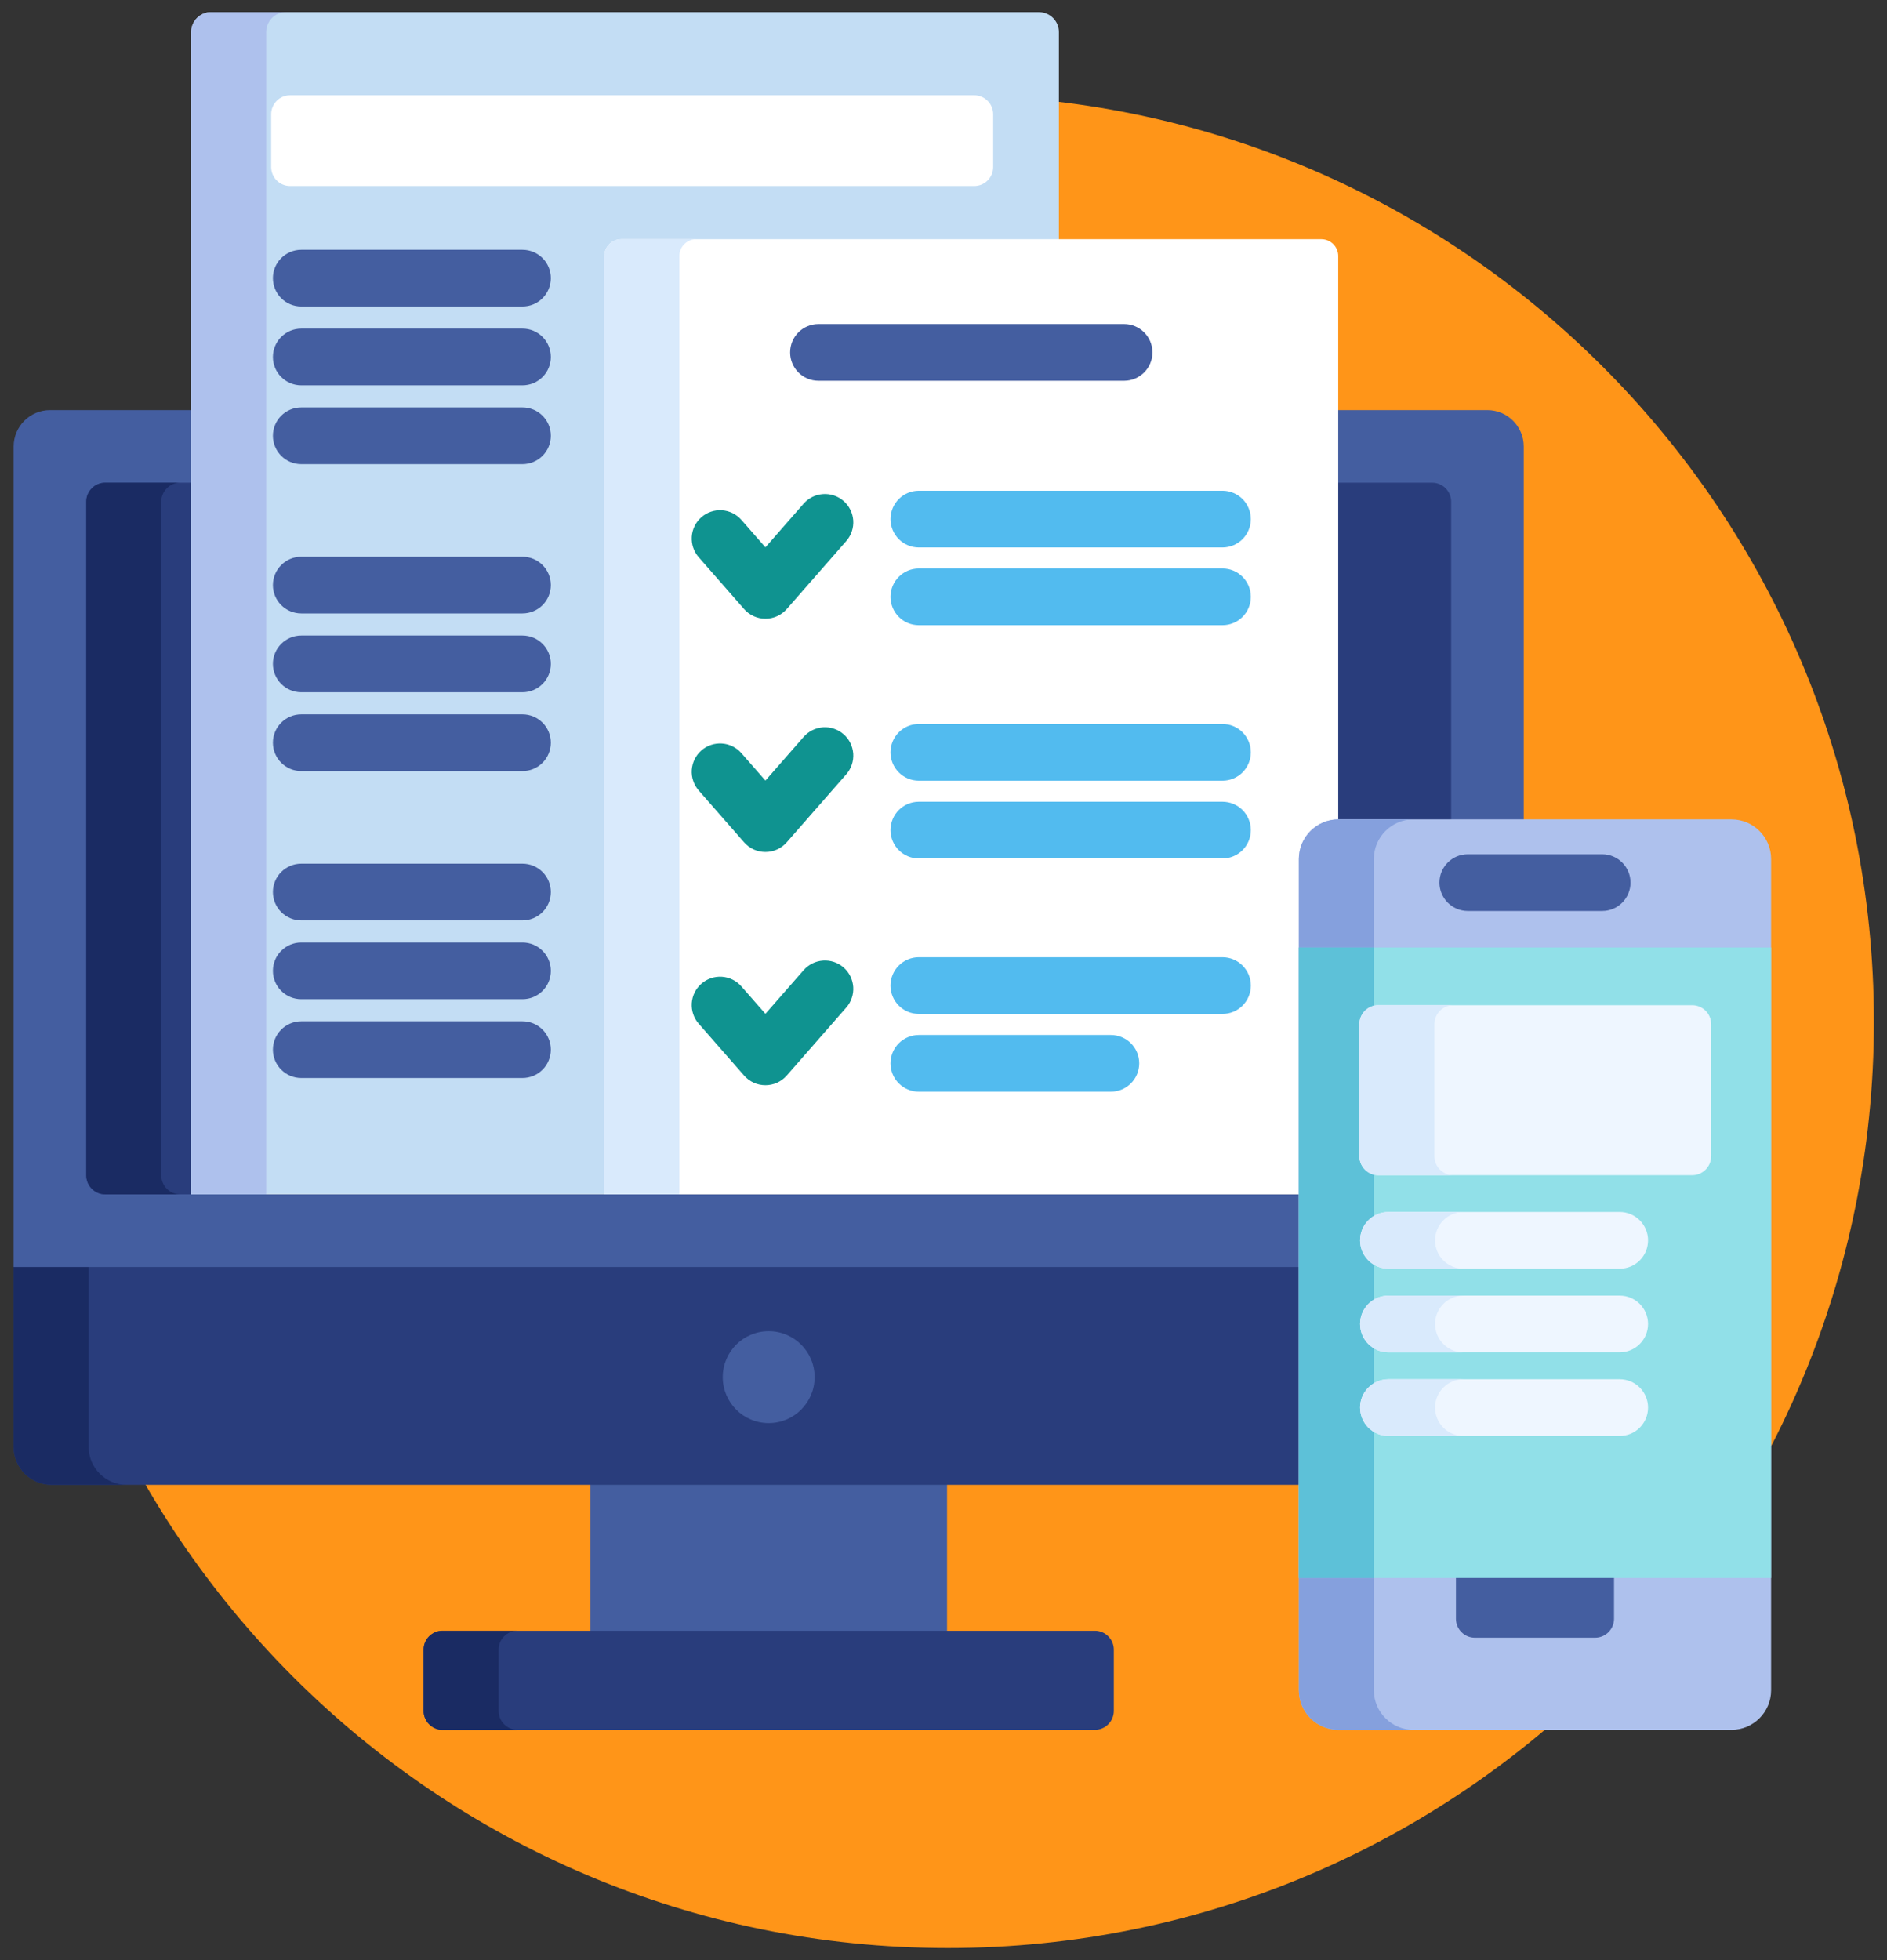
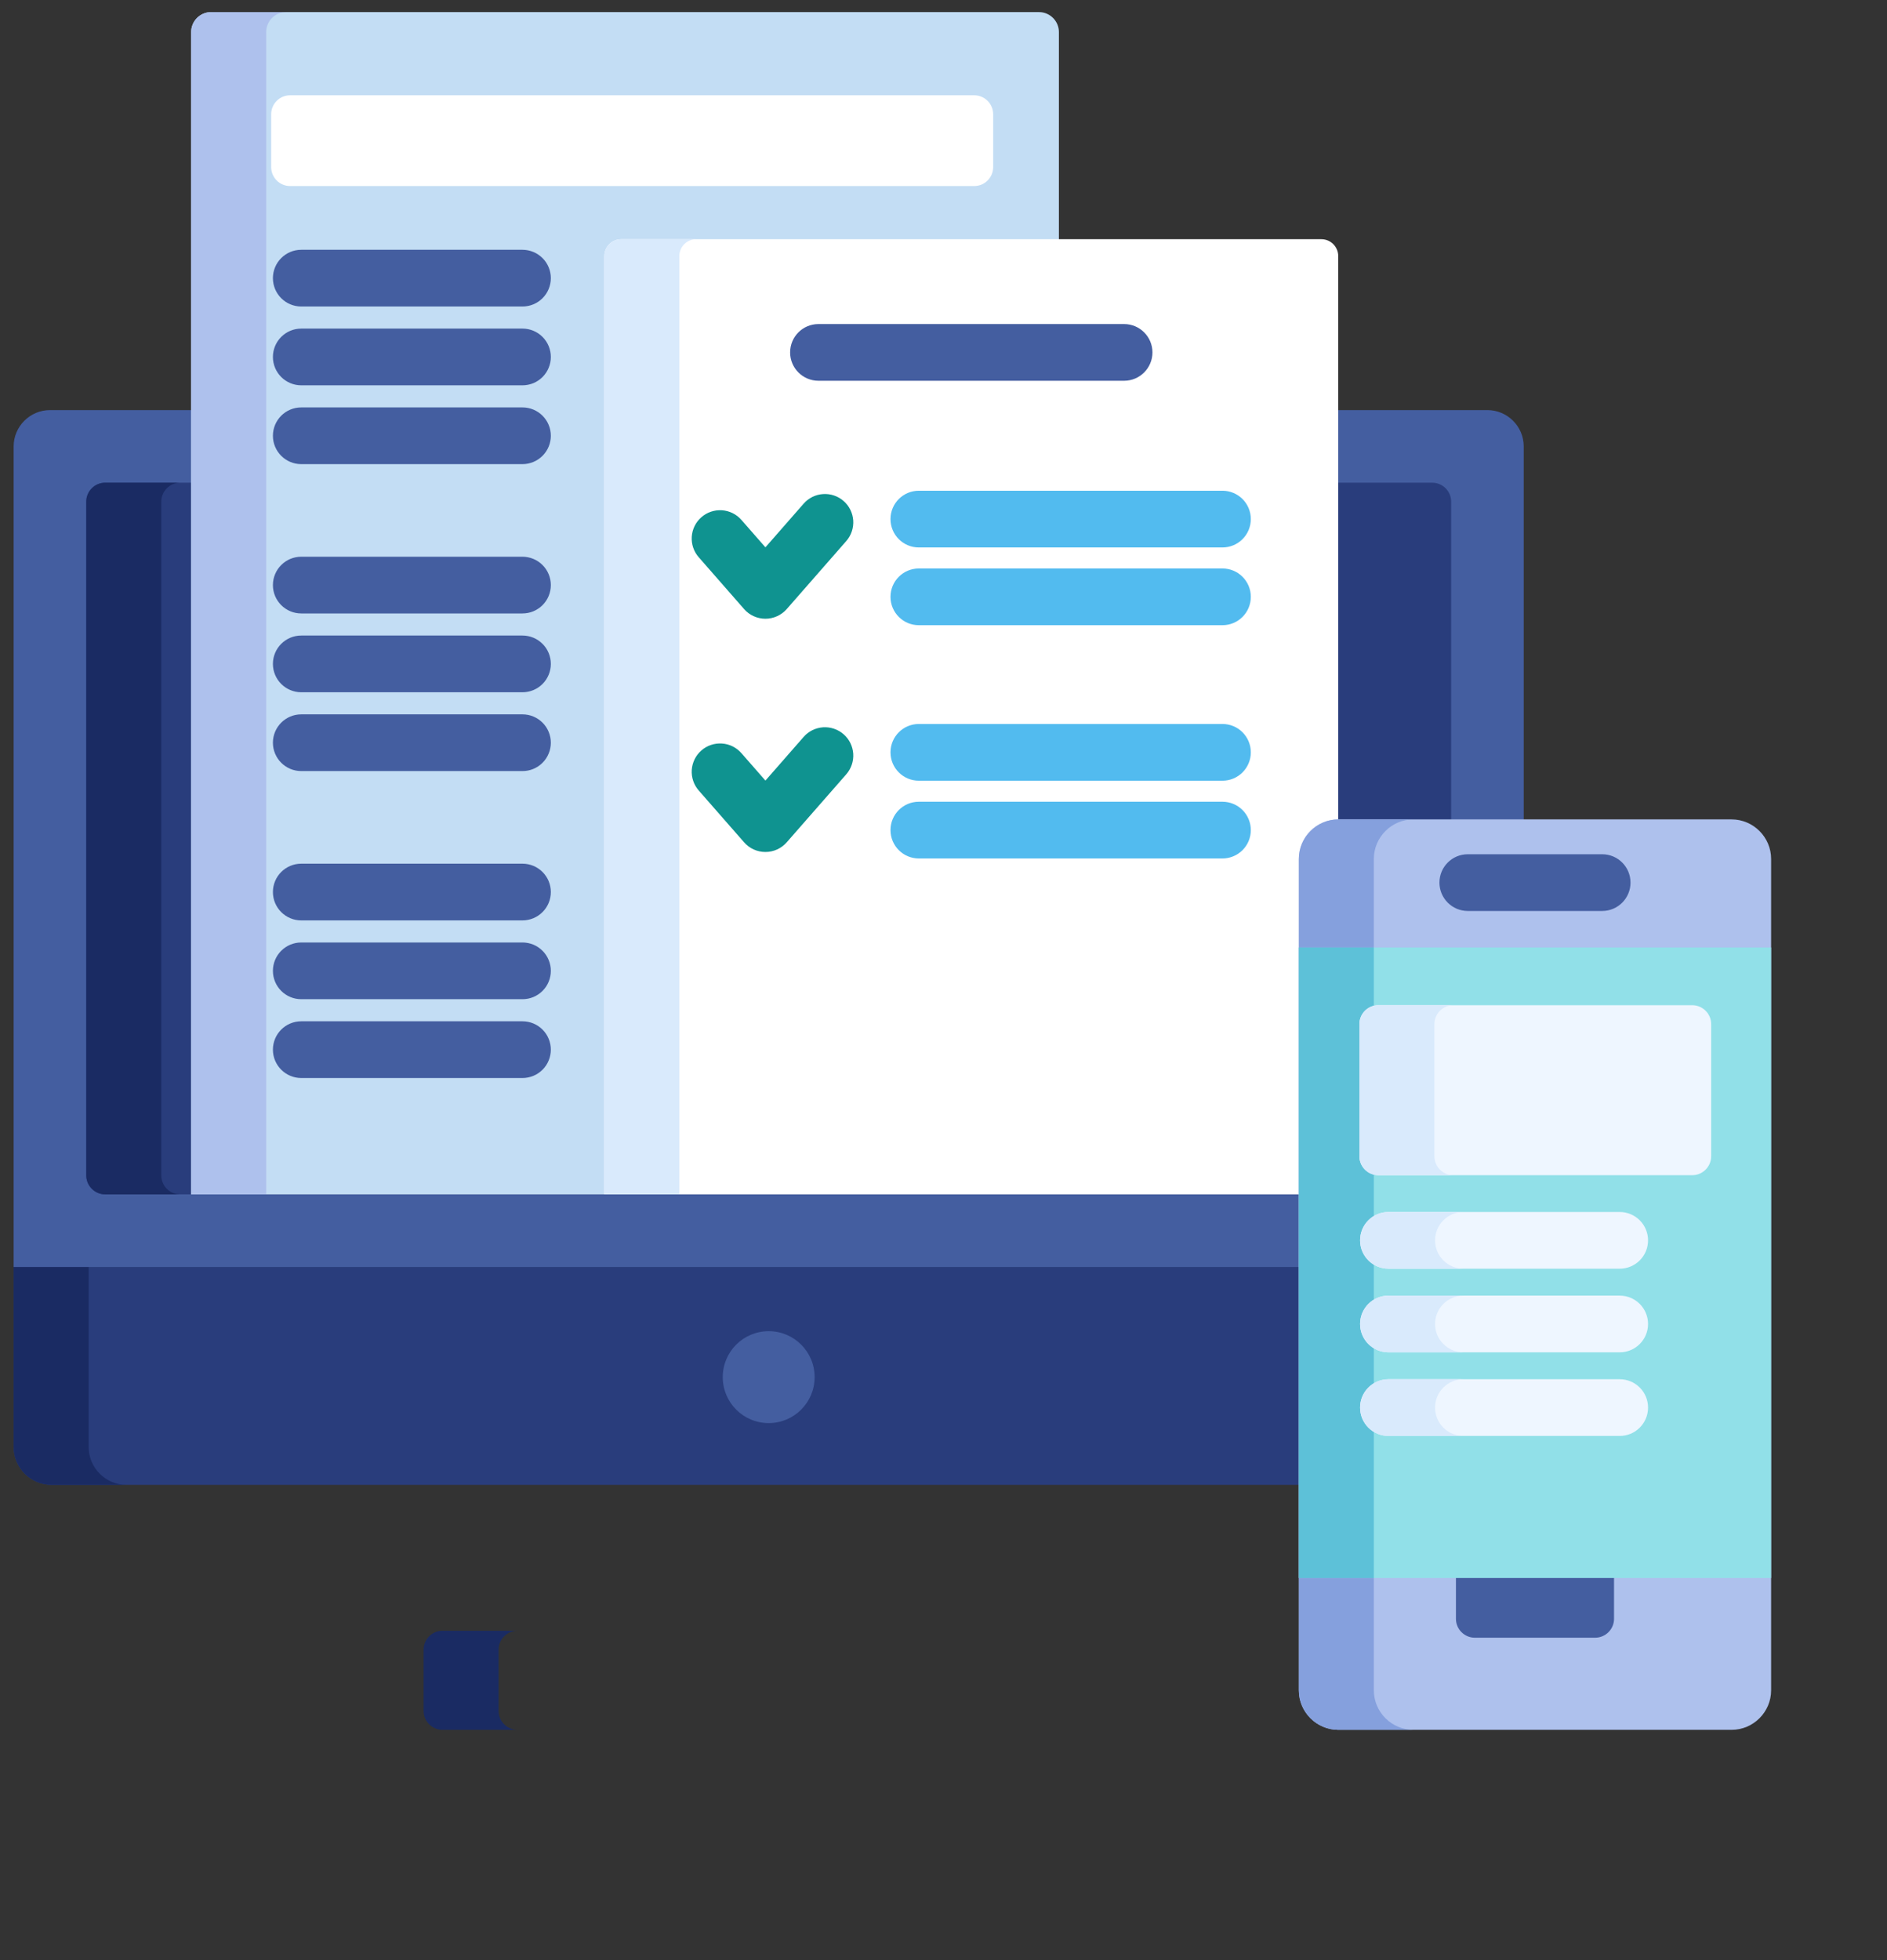
<svg xmlns="http://www.w3.org/2000/svg" width="78" height="81" viewBox="0 0 78 81" fill="none">
  <rect x="0" y="0" width="78" height="81" fill="#333333" stroke="none" />
-   <path d="M39.178 80.5C60.32 80.5 77.459 63.361 77.459 42.219C77.459 21.077 60.32 3.938 39.178 3.938C18.036 3.938 0.896 21.077 0.896 42.219C0.896 63.361 18.036 80.5 39.178 80.5Z" fill="#FF9518" />
-   <path d="M24.404 61.203H39.147V67.545H24.404V61.203Z" fill="#445EA0" />
-   <path d="M46.04 70.703C46.04 71.132 45.688 71.484 45.259 71.484H18.291C17.861 71.484 17.51 71.132 17.51 70.703V68.17C17.51 67.74 17.861 67.389 18.291 67.389H45.259C45.688 67.389 46.04 67.74 46.04 68.17L46.04 70.703Z" fill="#293D7C" />
  <path d="M20.61 70.703V68.17C20.61 67.74 20.962 67.389 21.391 67.389H18.291C17.861 67.389 17.51 67.74 17.51 68.17V70.703C17.51 71.132 17.861 71.484 18.291 71.484H21.391C20.962 71.484 20.61 71.132 20.61 70.703Z" fill="#1A2B63" />
  <path d="M53.844 52.201H0.564V59.798C0.564 60.657 1.268 61.36 2.127 61.36H53.843V52.201H53.844Z" fill="#293D7C" />
  <path d="M3.665 59.798V52.201H0.564V59.798C0.564 60.657 1.268 61.36 2.127 61.36H5.227C4.368 61.36 3.665 60.657 3.665 59.798Z" fill="#1A2B63" />
  <path d="M61.483 16.947H55.237V34.018C54.428 34.022 53.77 34.683 53.77 35.495V49.357H7.981V16.947H2.065C1.24 16.947 0.564 17.622 0.564 18.448V52.358H53.843V35.495C53.843 34.681 54.506 34.018 55.321 34.018H62.984V18.447C62.984 17.622 62.309 16.947 61.483 16.947Z" fill="#445EA0" />
  <path d="M7.982 19.947H4.348C3.918 19.947 3.566 20.299 3.566 20.729V48.575C3.566 49.005 3.918 49.356 4.348 49.356H7.982L7.982 19.947ZM59.203 19.947H55.238V34.022C55.266 34.02 55.294 34.017 55.322 34.017H59.984V20.729C59.984 20.299 59.632 19.947 59.203 19.947Z" fill="#293D7C" />
  <path d="M6.667 48.575V20.729C6.667 20.299 7.018 19.947 7.448 19.947H4.348C3.918 19.947 3.566 20.299 3.566 20.729V48.575C3.566 49.005 3.918 49.356 4.348 49.356H7.448C7.018 49.356 6.667 49.005 6.667 48.575Z" fill="#1A2B63" />
  <path d="M31.774 58.808C32.823 58.808 33.673 57.957 33.673 56.909C33.673 55.86 32.823 55.01 31.774 55.01C30.725 55.01 29.875 55.86 29.875 56.909C29.875 57.957 30.725 58.808 31.774 58.808Z" fill="#445EA0" />
  <path d="M25.135 10.736C25.136 10.552 25.209 10.376 25.34 10.245C25.47 10.115 25.647 10.041 25.831 10.041H43.77V1.323C43.77 0.87 43.399 0.5 42.947 0.5H8.725C8.273 0.5 7.902 0.87 7.902 1.323V49.356H25.135V10.736Z" fill="#C3DDF4" />
  <path d="M11.825 0.5H8.725C8.273 0.5 7.902 0.87 7.902 1.323V49.356H11.003V1.323C11.003 0.87 11.373 0.5 11.825 0.5Z" fill="#AEC1ED" />
  <path d="M53.844 35.495C53.844 34.682 54.504 34.021 55.316 34.018V10.58C55.316 10.396 55.242 10.219 55.112 10.089C54.982 9.959 54.805 9.885 54.621 9.885H25.676C25.492 9.885 25.315 9.959 25.185 10.089C25.055 10.219 24.981 10.396 24.98 10.58V49.356H53.844V35.495H53.844Z" fill="white" />
  <path d="M28.777 9.885H25.676C25.492 9.885 25.315 9.959 25.185 10.089C25.055 10.219 24.981 10.396 24.98 10.58V49.356H28.081V10.58C28.081 10.396 28.155 10.219 28.285 10.089C28.416 9.959 28.592 9.885 28.777 9.885Z" fill="#D9EAFC" />
  <path d="M31.639 25.569C31.472 25.569 31.306 25.533 31.154 25.464C31.002 25.395 30.867 25.295 30.757 25.169L28.882 23.027C28.677 22.794 28.574 22.488 28.594 22.178C28.615 21.868 28.758 21.578 28.992 21.374C29.226 21.169 29.531 21.066 29.841 21.086C30.151 21.107 30.441 21.25 30.645 21.483L31.639 22.618L33.218 20.814C33.319 20.698 33.442 20.604 33.58 20.535C33.718 20.467 33.868 20.427 34.022 20.417C34.175 20.406 34.329 20.427 34.475 20.476C34.621 20.525 34.755 20.603 34.871 20.704C34.987 20.806 35.082 20.929 35.15 21.067C35.218 21.205 35.258 21.355 35.269 21.508C35.279 21.662 35.259 21.816 35.209 21.962C35.16 22.108 35.082 22.242 34.981 22.358L32.52 25.169C32.41 25.295 32.275 25.395 32.123 25.464C31.971 25.533 31.805 25.569 31.639 25.569Z" fill="#0F9390" />
  <path d="M50.532 22.623H37.98C37.333 22.623 36.809 22.099 36.809 21.451C36.809 20.804 37.333 20.279 37.98 20.279H50.532C50.842 20.279 51.14 20.403 51.36 20.622C51.58 20.842 51.703 21.14 51.703 21.451C51.703 21.762 51.58 22.06 51.36 22.28C51.14 22.5 50.842 22.623 50.532 22.623ZM50.532 25.836H37.98C37.333 25.836 36.809 25.311 36.809 24.664C36.809 24.017 37.333 23.492 37.98 23.492H50.532C51.179 23.492 51.703 24.017 51.703 24.664C51.703 25.311 51.179 25.836 50.532 25.836Z" fill="#52BBEF" />
  <path d="M31.639 35.207C31.472 35.207 31.306 35.172 31.154 35.103C31.002 35.034 30.867 34.933 30.757 34.807L28.882 32.666C28.781 32.55 28.703 32.416 28.654 32.27C28.604 32.124 28.584 31.97 28.594 31.816C28.605 31.663 28.645 31.513 28.713 31.375C28.781 31.237 28.876 31.114 28.992 31.012C29.108 30.911 29.242 30.833 29.388 30.784C29.534 30.735 29.688 30.715 29.841 30.725C29.995 30.735 30.145 30.775 30.283 30.843C30.421 30.912 30.544 31.006 30.645 31.122L31.639 32.257L33.218 30.453C33.319 30.337 33.442 30.242 33.58 30.174C33.718 30.106 33.868 30.066 34.022 30.055C34.175 30.045 34.329 30.065 34.475 30.115C34.621 30.164 34.755 30.241 34.871 30.343C34.987 30.444 35.082 30.567 35.15 30.705C35.218 30.843 35.258 30.994 35.269 31.147C35.279 31.301 35.259 31.455 35.209 31.6C35.16 31.746 35.082 31.881 34.981 31.997L32.52 34.807C32.41 34.933 32.275 35.034 32.123 35.103C31.971 35.172 31.805 35.207 31.639 35.207Z" fill="#0F9390" />
  <path d="M50.532 32.262H37.98C37.333 32.262 36.809 31.737 36.809 31.09C36.809 30.442 37.333 29.918 37.98 29.918H50.532C51.179 29.918 51.703 30.442 51.703 31.09C51.703 31.737 51.179 32.262 50.532 32.262ZM50.532 35.475H37.98C37.333 35.475 36.809 34.95 36.809 34.303C36.809 33.656 37.333 33.131 37.98 33.131H50.532C50.842 33.131 51.14 33.254 51.36 33.474C51.58 33.694 51.703 33.992 51.703 34.303C51.703 34.614 51.58 34.912 51.36 35.132C51.14 35.351 50.842 35.475 50.532 35.475Z" fill="#52BBEF" />
-   <path d="M31.639 44.846C31.472 44.846 31.306 44.81 31.154 44.742C31.002 44.672 30.867 44.572 30.757 44.446L28.882 42.304C28.677 42.071 28.574 41.765 28.594 41.455C28.615 41.145 28.758 40.856 28.992 40.651C29.226 40.446 29.531 40.343 29.841 40.363C30.151 40.384 30.441 40.527 30.645 40.761L31.639 41.895L33.218 40.091C33.422 39.858 33.712 39.715 34.022 39.694C34.332 39.673 34.637 39.777 34.871 39.981C34.987 40.083 35.082 40.206 35.15 40.344C35.218 40.482 35.258 40.632 35.269 40.786C35.279 40.939 35.259 41.093 35.209 41.239C35.16 41.385 35.082 41.52 34.981 41.635L32.52 44.446C32.41 44.572 32.275 44.672 32.123 44.742C31.971 44.81 31.805 44.846 31.639 44.846Z" fill="#0F9390" />
-   <path d="M50.532 41.9H37.981C37.333 41.9 36.809 41.376 36.809 40.728C36.809 40.081 37.333 39.557 37.981 39.557H50.532C50.843 39.557 51.141 39.68 51.36 39.9C51.58 40.12 51.704 40.418 51.704 40.728C51.704 41.039 51.58 41.337 51.36 41.557C51.141 41.777 50.843 41.9 50.532 41.9ZM45.918 45.113H37.98C37.333 45.113 36.809 44.589 36.809 43.941C36.809 43.294 37.333 42.77 37.98 42.77H45.918C46.565 42.77 47.09 43.294 47.09 43.941C47.09 44.589 46.565 45.113 45.918 45.113Z" fill="#52BBEF" />
  <path d="M21.597 12.666H12.453C11.806 12.666 11.281 12.142 11.281 11.494C11.281 10.847 11.806 10.322 12.453 10.322H21.597C21.751 10.322 21.904 10.353 22.046 10.412C22.188 10.47 22.317 10.557 22.426 10.666C22.535 10.774 22.621 10.904 22.68 11.046C22.739 11.188 22.769 11.34 22.769 11.494C22.769 11.648 22.739 11.8 22.68 11.943C22.621 12.085 22.535 12.214 22.426 12.323C22.317 12.432 22.188 12.518 22.046 12.577C21.903 12.636 21.751 12.666 21.597 12.666ZM21.597 15.923H12.453C11.806 15.923 11.281 15.398 11.281 14.751C11.281 14.104 11.806 13.579 12.453 13.579H21.597C21.751 13.579 21.904 13.609 22.046 13.668C22.188 13.727 22.317 13.813 22.426 13.922C22.535 14.031 22.621 14.16 22.68 14.303C22.739 14.445 22.769 14.597 22.769 14.751C22.769 14.905 22.739 15.057 22.68 15.199C22.621 15.342 22.535 15.471 22.426 15.58C22.317 15.688 22.188 15.775 22.046 15.834C21.903 15.892 21.751 15.923 21.597 15.923ZM21.597 19.18H12.453C11.806 19.18 11.281 18.655 11.281 18.008C11.281 17.36 11.806 16.836 12.453 16.836H21.597C21.751 16.836 21.904 16.866 22.046 16.925C22.188 16.984 22.317 17.07 22.426 17.179C22.535 17.288 22.621 17.417 22.68 17.559C22.739 17.701 22.769 17.854 22.769 18.008C22.769 18.162 22.739 18.314 22.68 18.456C22.621 18.598 22.535 18.727 22.426 18.836C22.317 18.945 22.188 19.031 22.046 19.09C21.903 19.149 21.751 19.18 21.597 19.18ZM21.597 25.35H12.453C11.806 25.35 11.281 24.826 11.281 24.178C11.281 23.531 11.806 23.006 12.453 23.006H21.597C21.751 23.006 21.904 23.037 22.046 23.096C22.188 23.154 22.317 23.241 22.426 23.35C22.535 23.458 22.621 23.588 22.68 23.73C22.739 23.872 22.769 24.024 22.769 24.178C22.769 24.332 22.739 24.485 22.68 24.627C22.621 24.769 22.535 24.898 22.426 25.007C22.317 25.116 22.188 25.202 22.046 25.261C21.903 25.32 21.751 25.35 21.597 25.35ZM21.597 28.607H12.453C11.806 28.607 11.281 28.082 11.281 27.435C11.281 26.788 11.806 26.263 12.453 26.263H21.597C21.751 26.263 21.904 26.294 22.046 26.352C22.188 26.411 22.317 26.498 22.426 26.607C22.535 26.715 22.621 26.845 22.68 26.987C22.739 27.129 22.769 27.281 22.769 27.435C22.769 27.589 22.739 27.741 22.68 27.884C22.621 28.026 22.535 28.155 22.426 28.264C22.317 28.373 22.188 28.459 22.046 28.518C21.903 28.577 21.751 28.607 21.597 28.607ZM21.597 31.864H12.453C11.806 31.864 11.281 31.339 11.281 30.692C11.281 30.045 11.806 29.52 12.453 29.52H21.597C21.751 29.52 21.904 29.55 22.046 29.609C22.188 29.668 22.317 29.755 22.426 29.863C22.535 29.972 22.621 30.101 22.68 30.244C22.739 30.386 22.769 30.538 22.769 30.692C22.769 30.846 22.739 30.998 22.68 31.14C22.621 31.283 22.535 31.412 22.426 31.521C22.317 31.63 22.188 31.716 22.046 31.775C21.903 31.834 21.751 31.864 21.597 31.864ZM21.597 38.035H12.453C11.806 38.035 11.281 37.51 11.281 36.863C11.281 36.215 11.806 35.691 12.453 35.691H21.597C21.751 35.691 21.904 35.721 22.046 35.78C22.188 35.839 22.317 35.925 22.426 36.034C22.535 36.143 22.621 36.272 22.68 36.414C22.739 36.556 22.769 36.709 22.769 36.863C22.769 37.017 22.739 37.169 22.68 37.311C22.621 37.453 22.535 37.583 22.426 37.691C22.317 37.8 22.188 37.886 22.046 37.945C21.903 38.004 21.751 38.035 21.597 38.035ZM21.597 41.291H12.453C11.806 41.291 11.281 40.767 11.281 40.119C11.281 39.472 11.806 38.947 12.453 38.947H21.597C21.751 38.947 21.904 38.978 22.046 39.036C22.188 39.095 22.317 39.182 22.426 39.291C22.535 39.399 22.621 39.529 22.68 39.671C22.739 39.813 22.769 39.965 22.769 40.119C22.769 40.273 22.739 40.425 22.68 40.568C22.621 40.71 22.535 40.839 22.426 40.948C22.317 41.057 22.188 41.143 22.046 41.202C21.903 41.261 21.751 41.291 21.597 41.291ZM21.597 44.548H12.453C11.806 44.548 11.281 44.023 11.281 43.376C11.281 42.728 11.806 42.204 12.453 42.204H21.597C21.751 42.204 21.904 42.234 22.046 42.293C22.188 42.352 22.317 42.438 22.426 42.547C22.535 42.656 22.621 42.785 22.68 42.928C22.739 43.07 22.769 43.222 22.769 43.376C22.769 43.53 22.739 43.682 22.68 43.824C22.621 43.967 22.535 44.096 22.426 44.205C22.317 44.313 22.188 44.4 22.046 44.459C21.903 44.517 21.751 44.548 21.597 44.548ZM46.465 15.735H33.832C33.184 15.735 32.66 15.21 32.66 14.563C32.66 13.915 33.184 13.391 33.832 13.391H46.465C47.112 13.391 47.637 13.915 47.637 14.563C47.637 15.21 47.112 15.735 46.465 15.735Z" fill="#445EA0" />
  <path d="M73.21 69.851C73.21 70.749 72.474 71.484 71.576 71.484H55.321C54.423 71.484 53.688 70.749 53.688 69.851V35.495C53.688 34.596 54.423 33.861 55.321 33.861H71.576C72.474 33.861 73.21 34.596 73.21 35.495V69.851Z" fill="#AEC1ED" />
  <path d="M56.788 69.851V35.495C56.788 34.596 57.523 33.861 58.422 33.861H55.321C54.423 33.861 53.688 34.596 53.688 35.495V69.851C53.688 70.749 54.423 71.484 55.321 71.484H58.422C57.523 71.484 56.788 70.749 56.788 69.851Z" fill="#85A0DD" />
  <path d="M60.182 65.055V66.896C60.182 67.326 60.533 67.677 60.963 67.677H65.935C66.365 67.677 66.717 67.326 66.717 66.896V65.055H60.182Z" fill="#445EA0" />
  <path d="M53.688 39.154H73.209V65.21H53.688V39.154Z" fill="#91E0E8" />
  <path d="M53.688 39.154H56.788V65.21H53.688V39.154Z" fill="#5DC1D8" />
  <path d="M66.227 37.645H60.672C60.025 37.645 59.5 37.12 59.5 36.473C59.5 35.825 60.025 35.301 60.672 35.301H66.227C66.874 35.301 67.398 35.825 67.398 36.473C67.398 37.12 66.874 37.645 66.227 37.645Z" fill="#445EA0" />
  <path d="M70.732 47.782C70.732 48.212 70.38 48.564 69.951 48.564H56.973C56.543 48.564 56.191 48.212 56.191 47.782V42.32C56.191 41.891 56.543 41.539 56.973 41.539H69.951C70.38 41.539 70.732 41.891 70.732 42.32V47.782ZM66.951 52.428H57.391C56.743 52.428 56.219 51.904 56.219 51.256C56.219 50.609 56.743 50.084 57.391 50.084H66.951C67.262 50.084 67.56 50.208 67.78 50.428C68 50.648 68.123 50.946 68.123 51.256C68.123 51.567 68 51.865 67.78 52.085C67.56 52.305 67.262 52.428 66.951 52.428ZM66.951 55.884H57.391C56.743 55.884 56.219 55.359 56.219 54.712C56.219 54.065 56.743 53.54 57.391 53.54H66.951C67.598 53.54 68.123 54.065 68.123 54.712C68.123 55.359 67.598 55.884 66.951 55.884ZM66.951 59.339H57.391C57.08 59.339 56.782 59.216 56.562 58.996C56.342 58.776 56.219 58.478 56.219 58.167C56.219 57.856 56.342 57.558 56.562 57.339C56.782 57.119 57.08 56.995 57.391 56.995H66.951C67.262 56.995 67.56 57.119 67.78 57.339C68 57.558 68.123 57.856 68.123 58.167C68.123 58.478 68 58.776 67.78 58.996C67.56 59.216 67.262 59.339 66.951 59.339Z" fill="#EEF6FF" />
  <path d="M59.292 47.782V42.32C59.292 41.891 59.643 41.539 60.073 41.539H56.973C56.543 41.539 56.191 41.891 56.191 42.32V47.782C56.191 48.212 56.543 48.564 56.973 48.564H60.073C59.643 48.564 59.292 48.212 59.292 47.782ZM59.319 51.256C59.319 50.946 59.442 50.648 59.662 50.428C59.882 50.208 60.18 50.084 60.491 50.084H57.391C56.743 50.084 56.219 50.609 56.219 51.256C56.219 51.904 56.743 52.428 57.391 52.428H60.491C60.18 52.428 59.882 52.305 59.662 52.085C59.442 51.865 59.319 51.567 59.319 51.256ZM59.319 54.712C59.319 54.401 59.442 54.103 59.662 53.883C59.882 53.663 60.18 53.54 60.491 53.54H57.391C56.743 53.54 56.219 54.065 56.219 54.712C56.219 55.359 56.743 55.884 57.391 55.884H60.491C60.18 55.884 59.882 55.76 59.662 55.541C59.442 55.321 59.319 55.023 59.319 54.712ZM59.319 58.167C59.319 57.856 59.442 57.558 59.662 57.339C59.882 57.119 60.18 56.995 60.491 56.995H57.391C57.08 56.995 56.782 57.119 56.562 57.339C56.342 57.558 56.219 57.856 56.219 58.167C56.219 58.478 56.342 58.776 56.562 58.996C56.782 59.216 57.08 59.339 57.391 59.339H60.491C60.18 59.339 59.882 59.216 59.662 58.996C59.442 58.776 59.319 58.478 59.319 58.167Z" fill="#D9EAFC" />
  <path d="M41.053 6.906C41.053 7.336 40.701 7.688 40.272 7.688H11.99C11.56 7.688 11.209 7.336 11.209 6.906V4.719C11.209 4.289 11.56 3.938 11.99 3.938H40.272C40.701 3.938 41.053 4.289 41.053 4.719V6.906Z" fill="white" />
</svg>